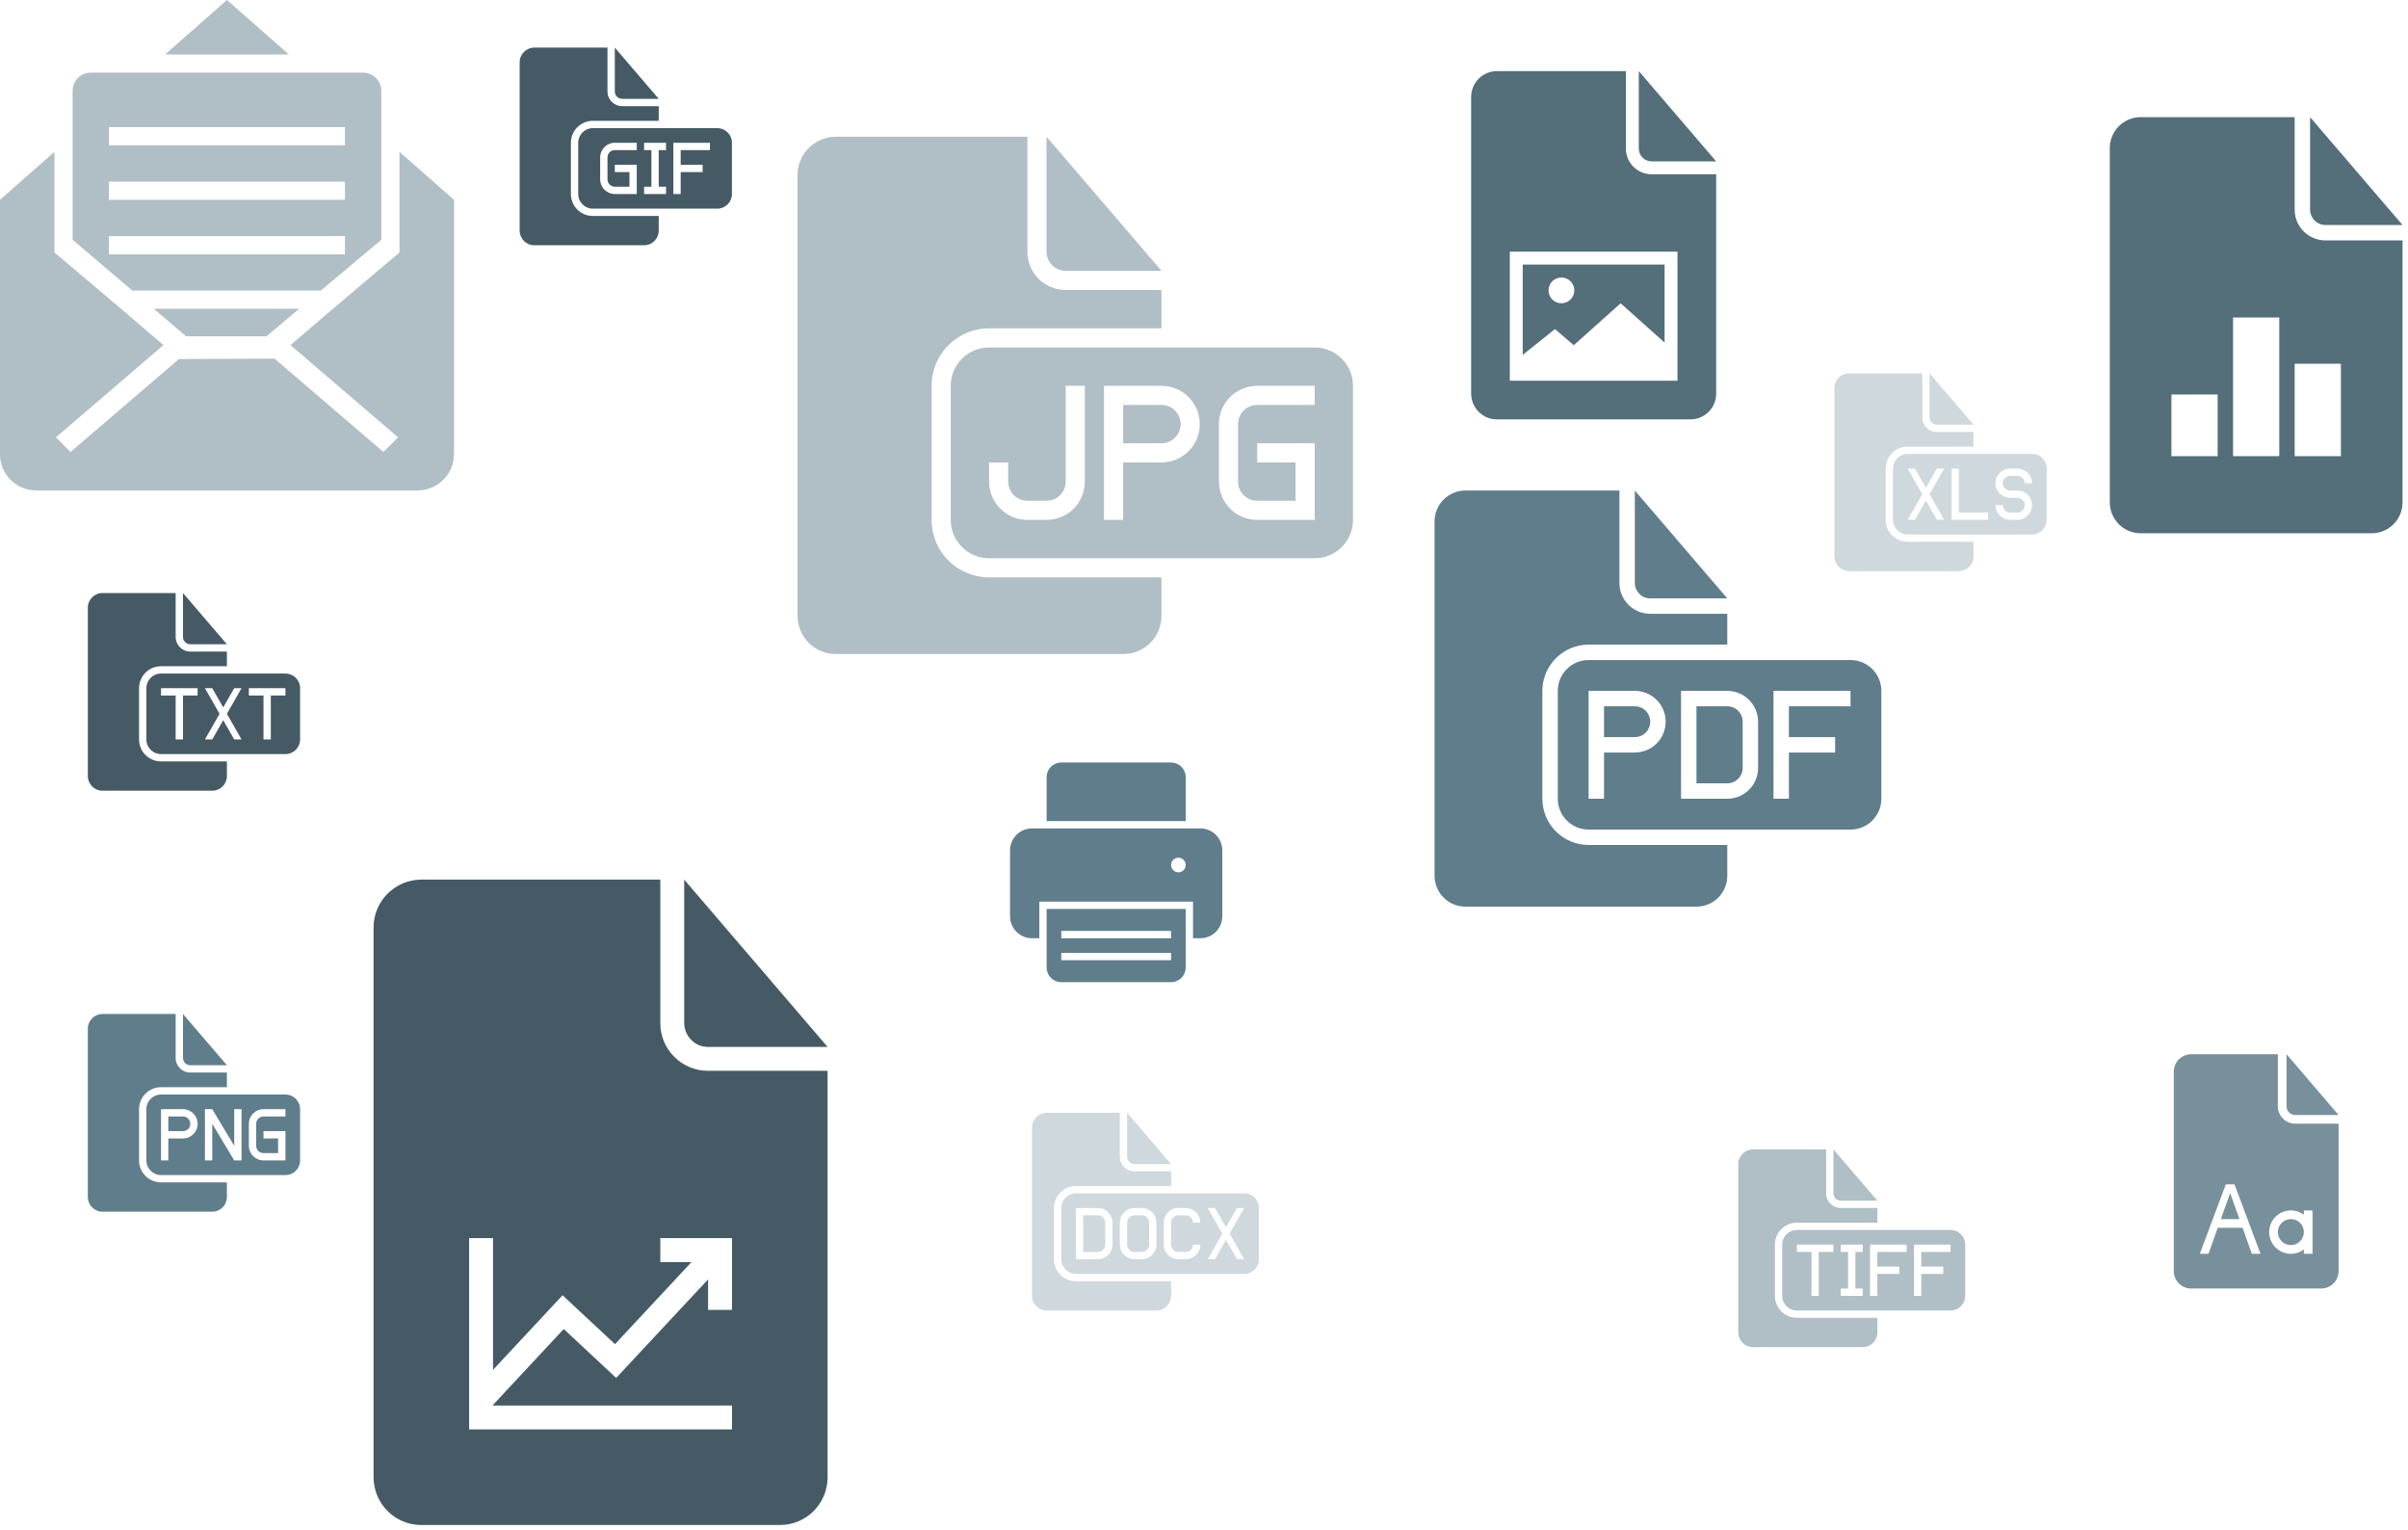
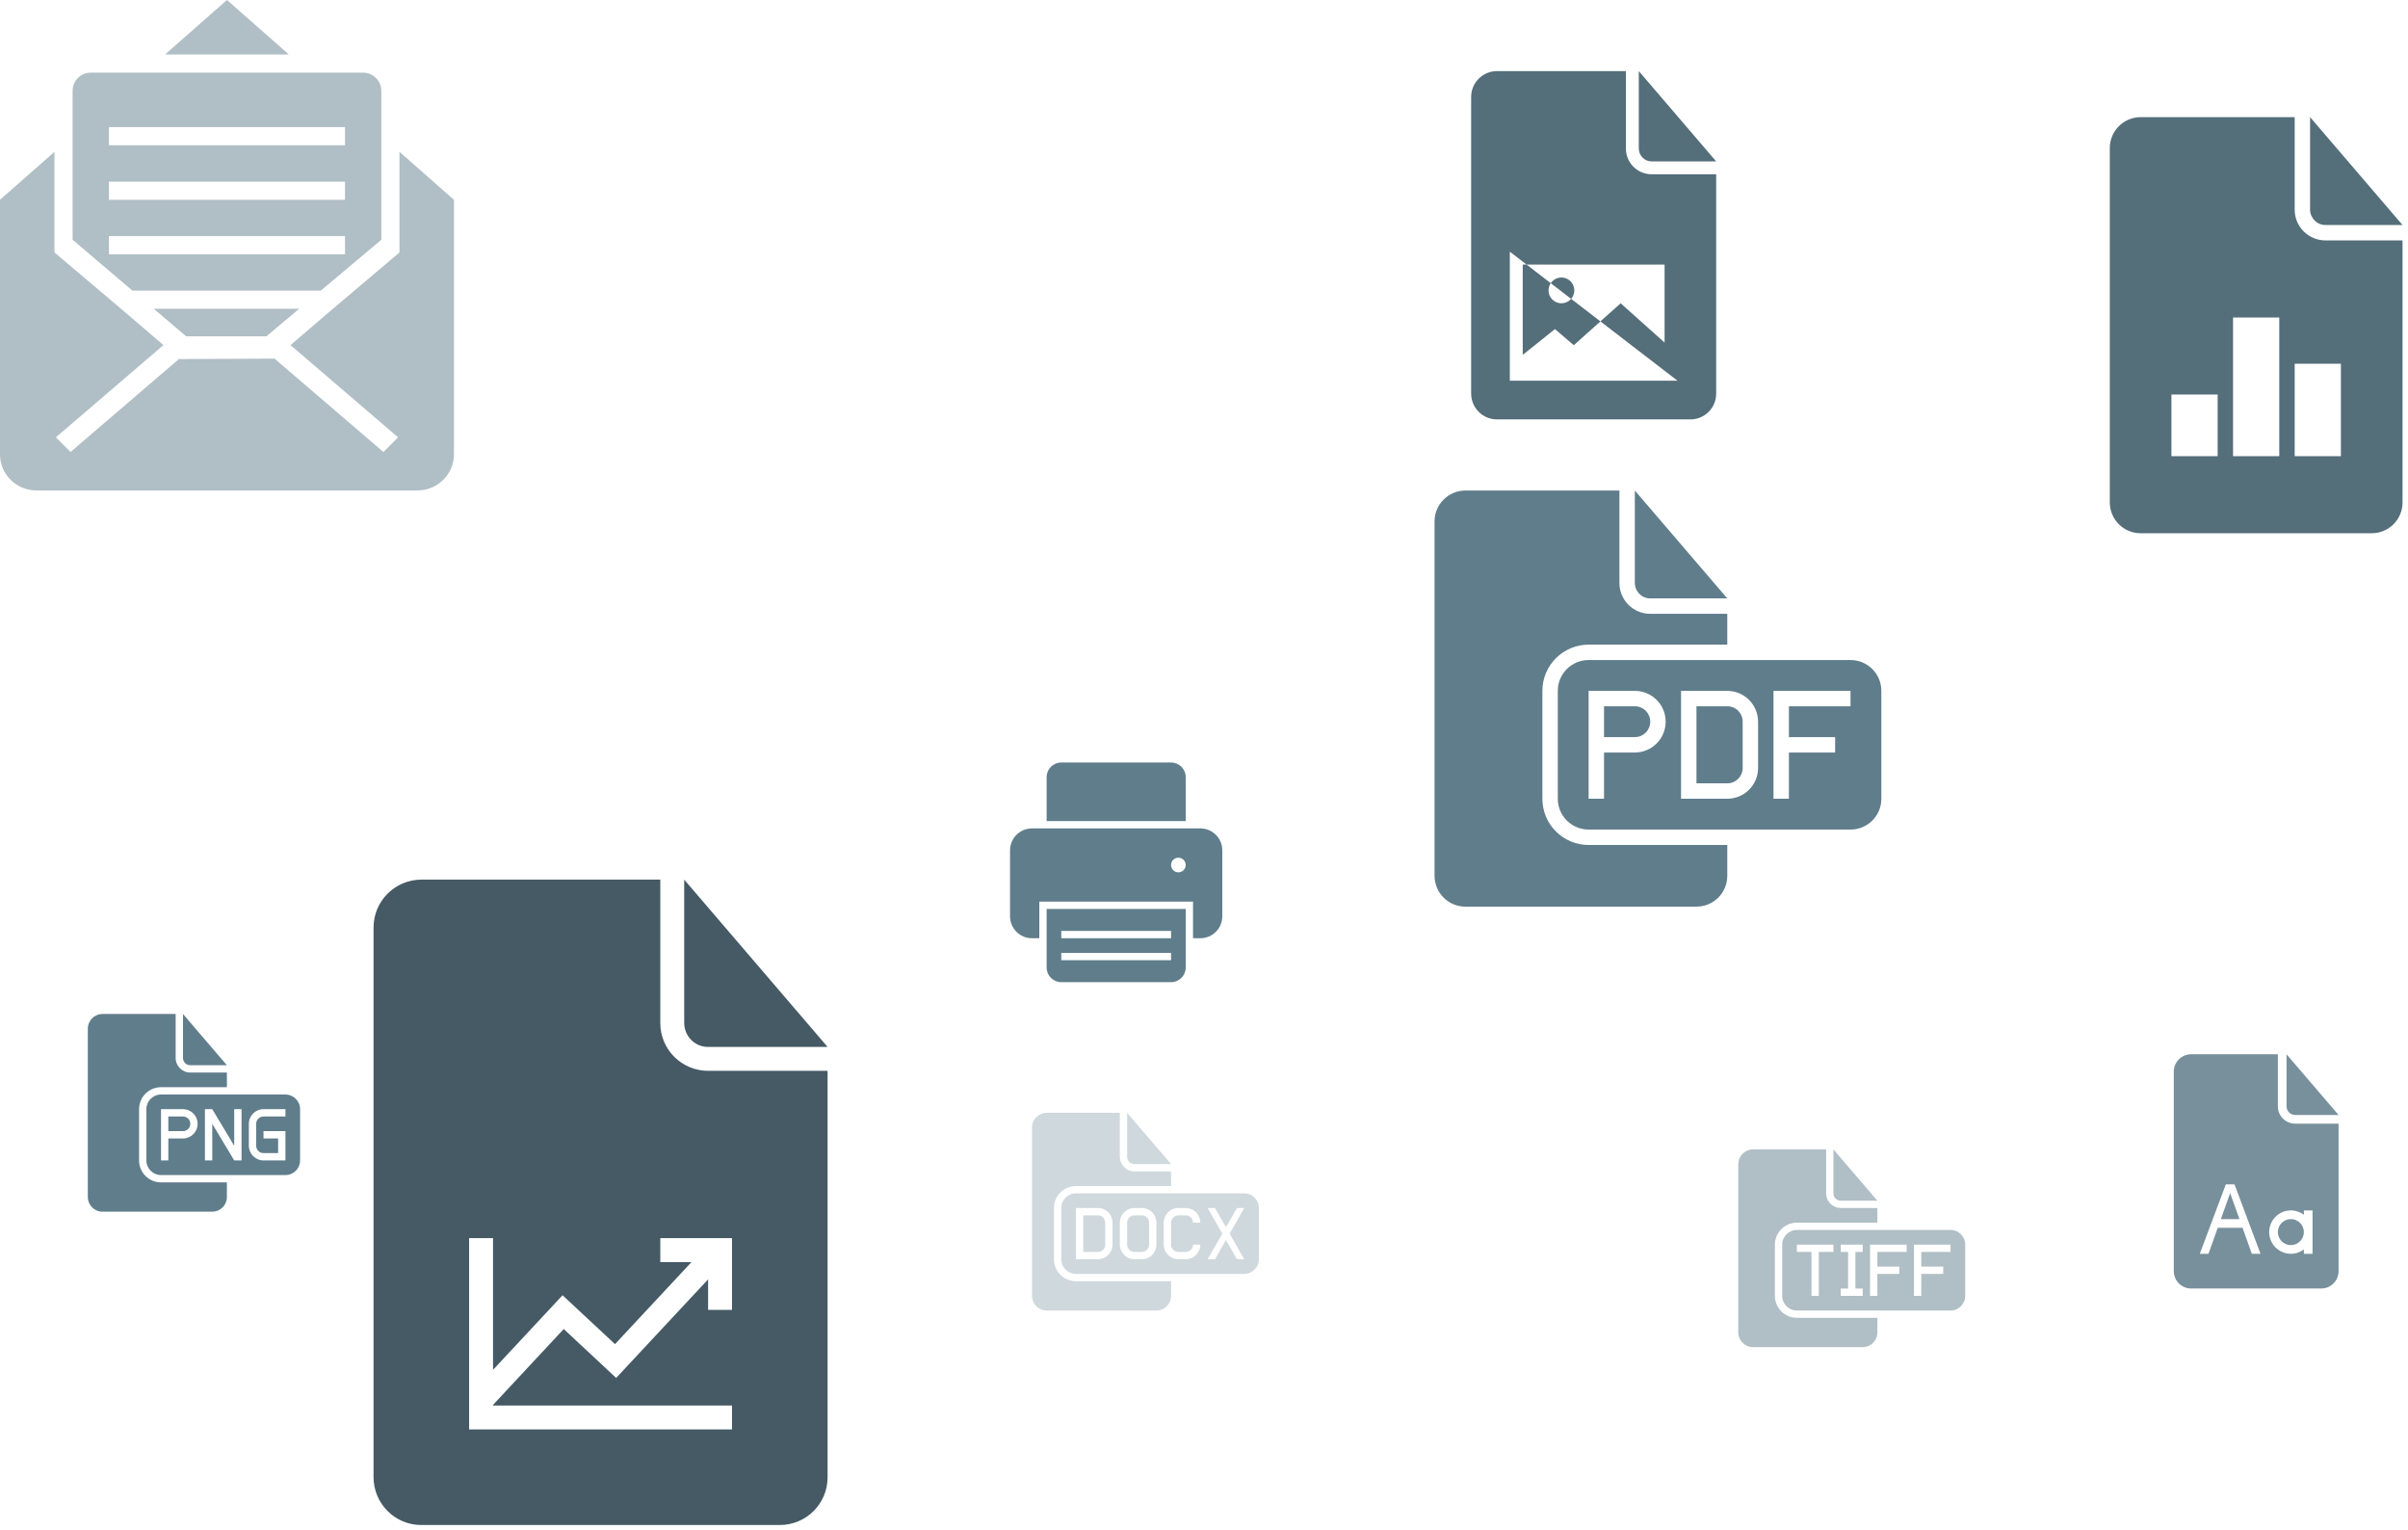
<svg xmlns="http://www.w3.org/2000/svg" width="100%" height="100%" viewBox="0 0 329 209" version="1.1" xml:space="preserve" style="fill-rule:evenodd;clip-rule:evenodd;stroke-linejoin:round;stroke-miterlimit:2;">
  <g id="document-graph" transform="matrix(3.265,0,0,3.265,28.181,110.349)">
    <path d="M19,3L9.009,3C7.899,3 7,3.898 7,5.007L7,27.993C7,29.101 7.891,30 8.997,30L24.003,30C25.106,30 26,29.109 26,28.003L26,11L21.006,11C19.898,11 19,10.113 19,9.002L19,3ZM20,3L20,8.997C20,9.551 20.451,10 20.991,10L26,10L20,3ZM14.959,21.801L12,24.975L12,25L22,25L22,26L11,26L11,18L12,18L12,23.509L14.91,20.388L17.104,22.434L20.306,19L19,19L19,18L22,18L22,21L21,21L21,19.723L17.153,23.847L14.959,21.801Z" style="fill:rgb(69,90,100);" />
  </g>
  <g id="document-font" transform="matrix(1.185,0,0,1.185,288.704,140.444)">
    <path d="M22,25.5C21.582,25.814 21.063,26 20.5,26C19.119,26 18,24.881 18,23.5C18,22.119 19.119,21 20.5,21C21.063,21 21.582,21.186 22,21.5L22,21L23,21L23,26L22,26L22,25.5ZM14.929,23L16,26L17,26L14,18L13,18L10,26L11,26L12.071,23L14.929,23ZM14.571,22L13.5,19L12.429,22L14.571,22ZM19,3L9.009,3C7.899,3 7,3.898 7,5.007L7,27.993C7,29.101 7.891,30 8.997,30L24.003,30C25.106,30 26,29.109 26,28.003L26,11L21.006,11C19.898,11 19,10.113 19,9.002L19,3ZM20,3L20,8.997C20,9.551 20.451,10 20.991,10L26,10L20,3ZM20.5,25C21.328,25 22,24.328 22,23.5C22,22.672 21.328,22 20.5,22C19.672,22 19,22.672 19,23.5C19,24.328 19.672,25 20.5,25Z" style="fill:rgb(120,144,156);" />
  </g>
  <g id="document-diagrams" transform="matrix(2.105,0,0,2.105,273.522,9.684)">
    <path d="M19,3L9.009,3C7.899,3 7,3.898 7,5.007L7,27.993C7,29.101 7.891,30 8.997,30L24.003,30C25.106,30 26,29.109 26,28.003L26,11L21.006,11C19.898,11 19,10.113 19,9.002L19,3ZM20,3L20,8.997C20,9.551 20.451,10 20.991,10L26,10L20,3ZM11,21L11,25L14,25L14,21L11,21ZM15,16L15,25L18,25L18,16L15,16ZM19,19L19,25L22,25L22,19L19,19Z" style="fill:rgb(84,110,122);" />
  </g>
  <g id="mail-envelope-open" transform="matrix(2.481,0,0,2.481,-9.926,-7.444)">
    <path d="M11.293,19L8,16.2L8,8.002C8,7.444 8.448,7 9,7L24,7C24.545,7 25,7.449 25,8.002L25,16.2L21.667,19L11.293,19ZM12.469,20L14.252,21.516L18.672,21.516L20.476,20L12.469,20ZM22.185,20.127L20,22L25.923,27.077L25.115,27.885L19.12,22.745L13.896,22.768L13.875,22.75L7.885,27.885L7.077,27.077L13,22L10.815,20.127L7,16.9L7,11.36L4,14L4,28.006C4,29.107 4.89,30 6.004,30L26.996,30C28.103,30 29,29.105 29,28.006L29,14L26,11.36L26,16.9L22.185,20.127ZM19.909,6L16.5,3L13.091,6L19.909,6ZM10,10L10,11L23,11L23,10L10,10ZM10,13L10,14L23,14L23,13L10,13ZM10,16L10,17L23,17L23,16L10,16Z" style="fill:rgb(176,190,197);" />
  </g>
  <g id="document-image" transform="matrix(1.762,0,0,1.762,188.665,4.424)">
-     <path d="M22,24.046L22,18L11,18L11,25L13.5,23L14.958,24.25L18.593,21L22,24.046ZM19,3L9.009,3C7.899,3 7,3.898 7,5.007L7,27.993C7,29.101 7.891,30 8.997,30L24.003,30C25.106,30 26,29.109 26,28.003L26,11L21.006,11C19.898,11 19,10.113 19,9.002L19,3ZM20,3L20,8.997C20,9.551 20.451,10 20.991,10L26,10L20,3ZM10,17L10,27L23,27L23,17L10,17ZM14,21C14.552,21 15,20.552 15,20C15,19.448 14.552,19 14,19C13.448,19 13,19.448 13,20C13,20.552 13.448,21 14,21Z" style="fill:rgb(84,110,122);" />
+     <path d="M22,24.046L22,18L11,18L11,25L13.5,23L14.958,24.25L18.593,21L22,24.046ZM19,3L9.009,3C7.899,3 7,3.898 7,5.007L7,27.993C7,29.101 7.891,30 8.997,30L24.003,30C25.106,30 26,29.109 26,28.003L26,11L21.006,11C19.898,11 19,10.113 19,9.002L19,3ZM20,3L20,8.997C20,9.551 20.451,10 20.991,10L26,10L20,3ZM10,17L10,27L23,27L10,17ZM14,21C14.552,21 15,20.552 15,20C15,19.448 14.552,19 14,19C13.448,19 13,19.448 13,20C13,20.552 13.448,21 14,21Z" style="fill:rgb(84,110,122);" />
  </g>
  <g id="document-file-jpg" transform="matrix(2.617,0,0,2.617,103.73,10.824)">
-     <path d="M21,26L21,28.003C21,29.109 20.106,30 19.003,30L3.997,30C2.891,30 2,29.101 2,27.993L2,5.007C2,3.898 2.899,3 4.009,3L14,3L14,9.002C14,10.113 14.898,11 16.006,11L21,11L21,13L12.007,13C10.346,13 9,14.342 9,15.999L9,23.001C9,24.657 10.336,26 12.007,26L21,26ZM15,3L15,8.997C15,9.551 15.451,10 15.991,10L21,10L15,3ZM11.995,14C10.893,14 10,14.9 10,15.992L10,23.008C10,24.108 10.902,25 11.995,25L29.005,25C30.107,25 31,24.1 31,23.008L31,15.992C31,14.892 30.098,14 29.005,14L11.995,14ZM12,20L12,20.994C12,22.102 12.894,23 14.005,23L14.995,23C16.102,23 17,22.113 17,20.994L17,16L16,16L16,21.009C16,21.549 15.553,22 15.001,22L13.999,22C13.443,22 13,21.552 13,21L13,20L12,20ZM18,16L18,23L19,23L19,20L20.995,20C22.102,20 23,19.112 23,18C23,16.895 22.106,16 20.995,16L18,16ZM19,17L19,19L21.001,19C21.553,19 22,18.556 22,18C22,17.448 21.557,17 21.001,17L19,17ZM28,20L28,22L26,22C25.444,22 25,21.552 25,21L25,18C25,17.444 25.448,17 26,17L29,17L29,16L26.005,16C24.898,16 24,16.887 24,18.006L24,20.994C24,22.102 24.894,23 26.005,23L29,23L29,19L26,19L26,20L28,20Z" style="fill:rgb(176,190,197);" />
-   </g>
+     </g>
  <g id="printer-text" transform="matrix(1,0,0,1,137,103.151)">
    <path d="M6,9L6,2.997C6,1.896 6.894,1 7.997,1L23.003,1C24.109,1 25,1.894 25,2.997L25,9L6,9ZM5,25L3.994,25C2.341,25 1,23.657 1,22.001L1,12.999C1,11.344 2.341,10 3.994,10L27.006,10C28.659,10 30,11.343 30,12.999L30,22.001C30,23.656 28.659,25 27.006,25L26,25L26,20L5,20L5,25ZM6,21L6,29C6,30.105 6.891,31 7.997,31L23.003,31C24.106,31 25,30.113 25,29L25,21L6,21ZM24,16C24.552,16 25,15.552 25,15C25,14.448 24.552,14 24,14C23.448,14 23,14.448 23,15C23,15.552 23.448,16 24,16ZM8,24L8,25L23,25L23,24L8,24ZM8,27L8,28L23,28L23,27L8,27Z" style="fill:rgb(96,125,139);" />
  </g>
  <g id="document-file-txt" transform="matrix(1,0,0,1,10,78)">
-     <path d="M21,26L21,28.003C21,29.109 20.106,30 19.003,30L3.997,30C2.891,30 2,29.101 2,27.993L2,5.007C2,3.898 2.899,3 4.009,3L14,3L14,9.002C14,10.113 14.898,11 16.006,11L21,11L21,13L12.007,13C10.346,13 9,14.342 9,15.999L9,23.001C9,24.657 10.336,26 12.007,26L21,26ZM15,3L15,8.997C15,9.551 15.451,10 15.991,10L21,10L15,3ZM11.995,14C10.893,14 10,14.9 10,15.992L10,23.008C10,24.108 10.902,25 11.995,25L29.005,25C30.107,25 31,24.1 31,23.008L31,15.992C31,14.892 30.098,14 29.005,14L11.995,14ZM14,17L14,23L15,23L15,17L17,17L17,16L12,16L12,17L14,17ZM20,19.5L18,16L19,16L20.5,18.625L22,16L23,16L21,19.5L23,23L22,23L20.5,20.375L19,23L18,23L20,19.5ZM26,17L26,23L27,23L27,17L29,17L29,16L24,16L24,17L26,17Z" style="fill:rgb(69,90,100);" />
-   </g>
+     </g>
  <g id="document-file-gif" transform="matrix(1,0,0,1,69,3.5)">
-     <path d="M21,26L21,28.003C21,29.109 20.106,30 19.003,30L3.997,30C2.891,30 2,29.101 2,27.993L2,5.007C2,3.898 2.899,3 4.009,3L14,3L14,9.002C14,10.113 14.898,11 16.006,11L21,11L21,13L12.007,13C10.346,13 9,14.342 9,15.999L9,23.001C9,24.657 10.336,26 12.007,26L21,26ZM15,3L15,8.997C15,9.551 15.451,10 15.991,10L21,10L15,3ZM11.995,14C10.893,14 10,14.9 10,15.992L10,23.008C10,24.108 10.902,25 11.995,25L29.005,25C30.107,25 31,24.1 31,23.008L31,15.992C31,14.892 30.098,14 29.005,14L11.995,14ZM17,20L17,22L15,22C14.444,22 14,21.552 14,21L14,18C14,17.444 14.448,17 15,17L18,17L18,16L15.005,16C13.898,16 13,16.887 13,18.006L13,20.994C13,22.102 13.894,23 15.005,23L18,23L18,19L15,19L15,20L17,20ZM20,17L20,22L19,22L19,23L22,23L22,22L21,22L21,17L22,17L22,16L19,16L19,17L20,17ZM24,19L24,17L28,17L28,16L23,16L23,23L24,23L24,20L27,20L27,19L24,19Z" style="fill:rgb(69,90,100);" />
-   </g>
+     </g>
  <g id="document-file-png" transform="matrix(1,0,0,1,10,135.5)">
    <path d="M21,26L21,28.003C21,29.109 20.106,30 19.003,30L3.997,30C2.891,30 2,29.101 2,27.993L2,5.007C2,3.898 2.899,3 4.009,3L14,3L14,9.002C14,10.113 14.898,11 16.006,11L21,11L21,13L12.007,13C10.346,13 9,14.342 9,15.999L9,23.001C9,24.657 10.336,26 12.007,26L21,26ZM15,3L15,8.997C15,9.551 15.451,10 15.991,10L21,10L15,3ZM11.995,14C10.893,14 10,14.9 10,15.992L10,23.008C10,24.108 10.902,25 11.995,25L29.005,25C30.107,25 31,24.1 31,23.008L31,15.992C31,14.892 30.098,14 29.005,14L11.995,14ZM12,16L12,23L13,23L13,20L14.995,20C16.102,20 17,19.112 17,18C17,16.895 16.106,16 14.995,16L12,16ZM13,17L13,19L15.001,19C15.553,19 16,18.556 16,18C16,17.448 15.557,17 15.001,17L13,17ZM19,18L19,23L18,23L18,16L19,16L22,21L22,16L23,16L23,23L22,23L19,18ZM28,20L28,22L26,22C25.444,22 25,21.552 25,21L25,18C25,17.444 25.448,17 26,17L29,17L29,16L26.005,16C24.898,16 24,16.887 24,18.006L24,20.994C24,22.102 24.894,23 26.005,23L29,23L29,19L26,19L26,20L28,20Z" style="fill:rgb(96,125,139);" />
  </g>
  <g id="document-file-pdf" transform="matrix(2.105,0,0,2.105,191.789,60.684)">
    <path d="M21,26L21,28.003C21,29.109 20.106,30 19.003,30L3.997,30C2.891,30 2,29.101 2,27.993L2,5.007C2,3.898 2.899,3 4.009,3L14,3L14,9.002C14,10.113 14.898,11 16.006,11L21,11L21,13L12.007,13C10.346,13 9,14.342 9,15.999L9,23.001C9,24.657 10.336,26 12.007,26L21,26ZM15,3L15,8.997C15,9.551 15.451,10 15.991,10L21,10L15,3ZM11.995,14C10.893,14 10,14.9 10,15.992L10,23.008C10,24.108 10.902,25 11.995,25L29.005,25C30.107,25 31,24.1 31,23.008L31,15.992C31,14.892 30.098,14 29.005,14L11.995,14ZM25,19L25,17L29,17L29,16L24,16L24,23L25,23L25,20L28,20L28,19L25,19ZM12,16L12,23L13,23L13,20L14.995,20C16.102,20 17,19.112 17,18C17,16.895 16.106,16 14.995,16L12,16ZM13,17L13,19L15.001,19C15.553,19 16,18.556 16,18C16,17.448 15.557,17 15.001,17L13,17ZM18,16L18,23L20.995,23C22.102,23 23,22.113 23,20.994L23,18.006C23,16.898 22.106,16 20.995,16L18,16ZM19,17L19,22L21.001,22C21.553,22 22,21.556 22,21L22,18C22,17.448 21.557,17 21.001,17L19,17Z" style="fill:rgb(96,125,139);" />
  </g>
  <g id="document-file-docx" transform="matrix(1,0,0,1,141,149)">
    <path d="M19,26L19,28.003C19,29.109 18.106,30 17.003,30L1.997,30C0.891,30 0,29.101 0,27.993L0,5.007C0,3.898 0.899,3 2.009,3L12,3L12,9.002C12,10.113 12.898,11 14.006,11L19,11L19,13L6.007,13C4.346,13 3,14.342 3,15.999L3,23.001C3,24.657 4.336,26 6.007,26L19,26ZM13,3L13,8.997C13,9.551 13.451,10 13.991,10L19,10L13,3ZM6.007,14C4.899,14 4,14.9 4,15.992L4,23.008C4,24.108 4.898,25 6.007,25L28.993,25C30.101,25 31,24.1 31,23.008L31,15.992C31,14.892 30.102,14 28.993,14L6.007,14ZM6,16L6,23L8.995,23C10.102,23 11,22.113 11,20.994L11,18.006C11,16.898 10.106,16 8.995,16L6,16ZM7,17L7,22L9.001,22C9.553,22 10,21.556 10,21L10,18C10,17.448 9.557,17 9.001,17L7,17ZM14.005,16C12.898,16 12,16.887 12,18.006L12,20.994C12,22.102 12.894,23 14.005,23L14.995,23C16.102,23 17,22.113 17,20.994L17,18.006C17,16.898 16.106,16 14.995,16L14.005,16ZM13.999,17C13.447,17 13,17.444 13,18L13,21C13,21.552 13.443,22 13.999,22L15.001,22C15.553,22 16,21.556 16,21L16,18C16,17.448 15.557,17 15.001,17L13.999,17ZM23,21C22.997,22.117 22.1,23 20.995,23L20.005,23C18.894,23 18,22.102 18,20.994L18,18.006C18,16.887 18.898,16 20.005,16L20.995,16C22.104,16 22.997,16.895 23,18L22,18C22,17.448 21.557,17 21.001,17L19.999,17C19.447,17 19,17.444 19,18L19,21C19,21.552 19.443,22 19.999,22L21.001,22C21.553,22 22,21.556 22,21L23,21ZM26,19.5L24,16L25,16L26.5,18.625L28,16L29,16L27,19.5L29,23L28,23L26.5,20.375L25,23L24,23L26,19.5Z" style="fill:rgb(207,216,220);" />
  </g>
  <g id="document-file-xls" transform="matrix(1,0,0,1,248.634,48)">
-     <path d="M21,26L21,28.003C21,29.109 20.106,30 19.003,30L3.997,30C2.891,30 2,29.101 2,27.993L2,5.007C2,3.898 2.899,3 4.009,3L14,3L14,9.002C14,10.113 14.898,11 16.006,11L21,11L21,13L12.007,13C10.346,13 9,14.342 9,15.999L9,23.001C9,24.657 10.336,26 12.007,26L21,26ZM15,3L15,8.997C15,9.551 15.451,10 15.991,10L21,10L15,3ZM11.995,14C10.893,14 10,14.9 10,15.992L10,23.008C10,24.108 10.902,25 11.995,25L29.005,25C30.107,25 31,24.1 31,23.008L31,15.992C31,14.892 30.098,14 29.005,14L11.995,14ZM14,19.5L12,16L13,16L14.5,18.625L16,16L17,16L15,19.5L17,23L16,23L14.5,20.375L13,23L12,23L14,19.5ZM23,22L23,23L18,23L18,16L19,16L19,22L23,22ZM26.005,16C24.898,16 24,16.888 24,18C24,19.105 24.888,20 26,20L26.991,20C27.548,20 28,20.444 28,21C28,21.552 27.557,22 27.001,22L25.999,22C25.447,22 25,21.544 25,21.004L25,20.993L24,20.993L24,20.999C24,22.104 24.894,23 26.005,23L26.995,23C28.102,23 29,22.112 29,21C29,19.895 28.112,19 27,19L26.009,19C25.452,19 25,18.556 25,18C25,17.448 25.443,17 25.999,17L27.001,17C27.553,17 28,17.453 28,18L29,18C29,16.895 28.106,16 26.995,16L26.005,16Z" style="fill:rgb(207,216,220);" />
-   </g>
+     </g>
  <g id="document-file-tiff" transform="matrix(1,0,0,1,237.5,154)">
    <path d="M19,26L19,28.003C19,29.109 18.106,30 17.003,30L1.997,30C0.891,30 0,29.101 0,27.993L0,5.007C0,3.898 0.899,3 2.009,3L12,3L12,9.002C12,10.113 12.898,11 14.006,11L19,11L19,13L8.007,13C6.346,13 5,14.342 5,15.999L5,23.001C5,24.657 6.336,26 8.007,26L19,26ZM13,3L13,8.997C13,9.551 13.451,10 13.991,10L19,10L13,3ZM8.004,14C6.897,14 6,14.9 6,15.992L6,23.008C6,24.108 6.89,25 8.004,25L28.996,25C30.103,25 31,24.1 31,23.008L31,15.992C31,14.892 30.11,14 28.996,14L8.004,14ZM10,17L10,23L11,23L11,17L13,17L13,16L8,16L8,17L10,17ZM15,17L15,22L14,22L14,23L17,23L17,22L16,22L16,17L17,17L17,16L14,16L14,17L15,17ZM19,19L19,17L23,17L23,16L18,16L18,23L19,23L19,20L22,20L22,19L19,19ZM25,19L25,17L29,17L29,16L24,16L24,23L25,23L25,20L28,20L28,19L25,19Z" style="fill:rgb(176,190,197);" />
  </g>
</svg>